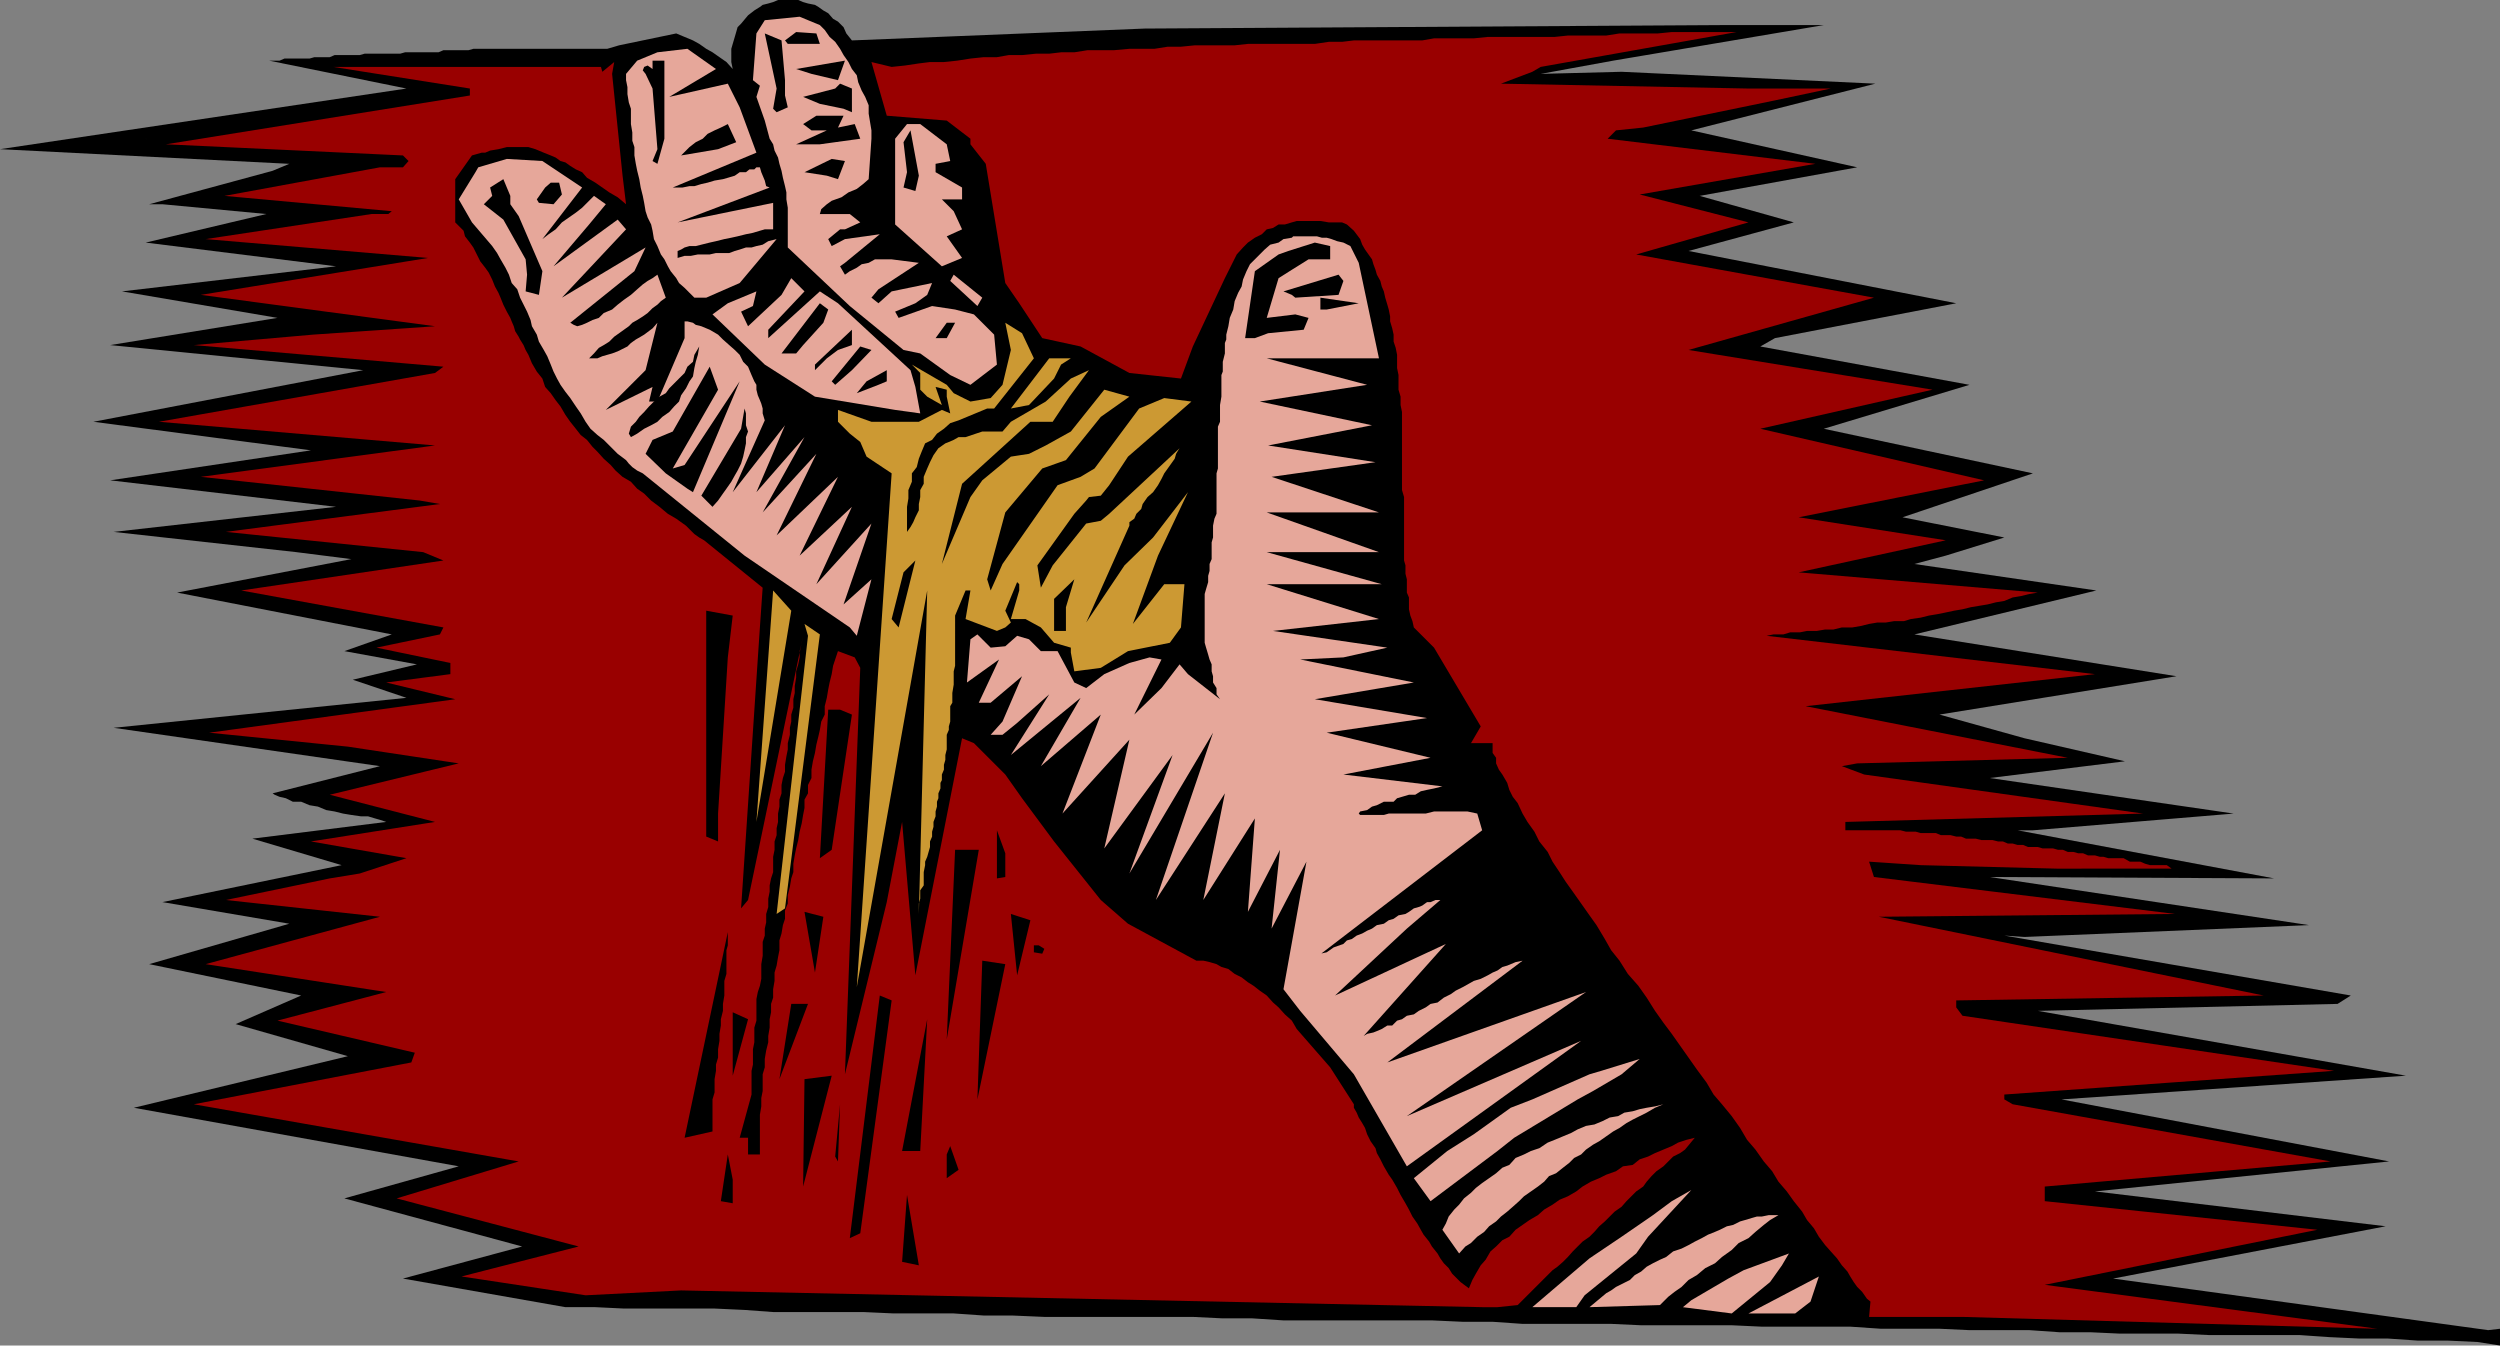
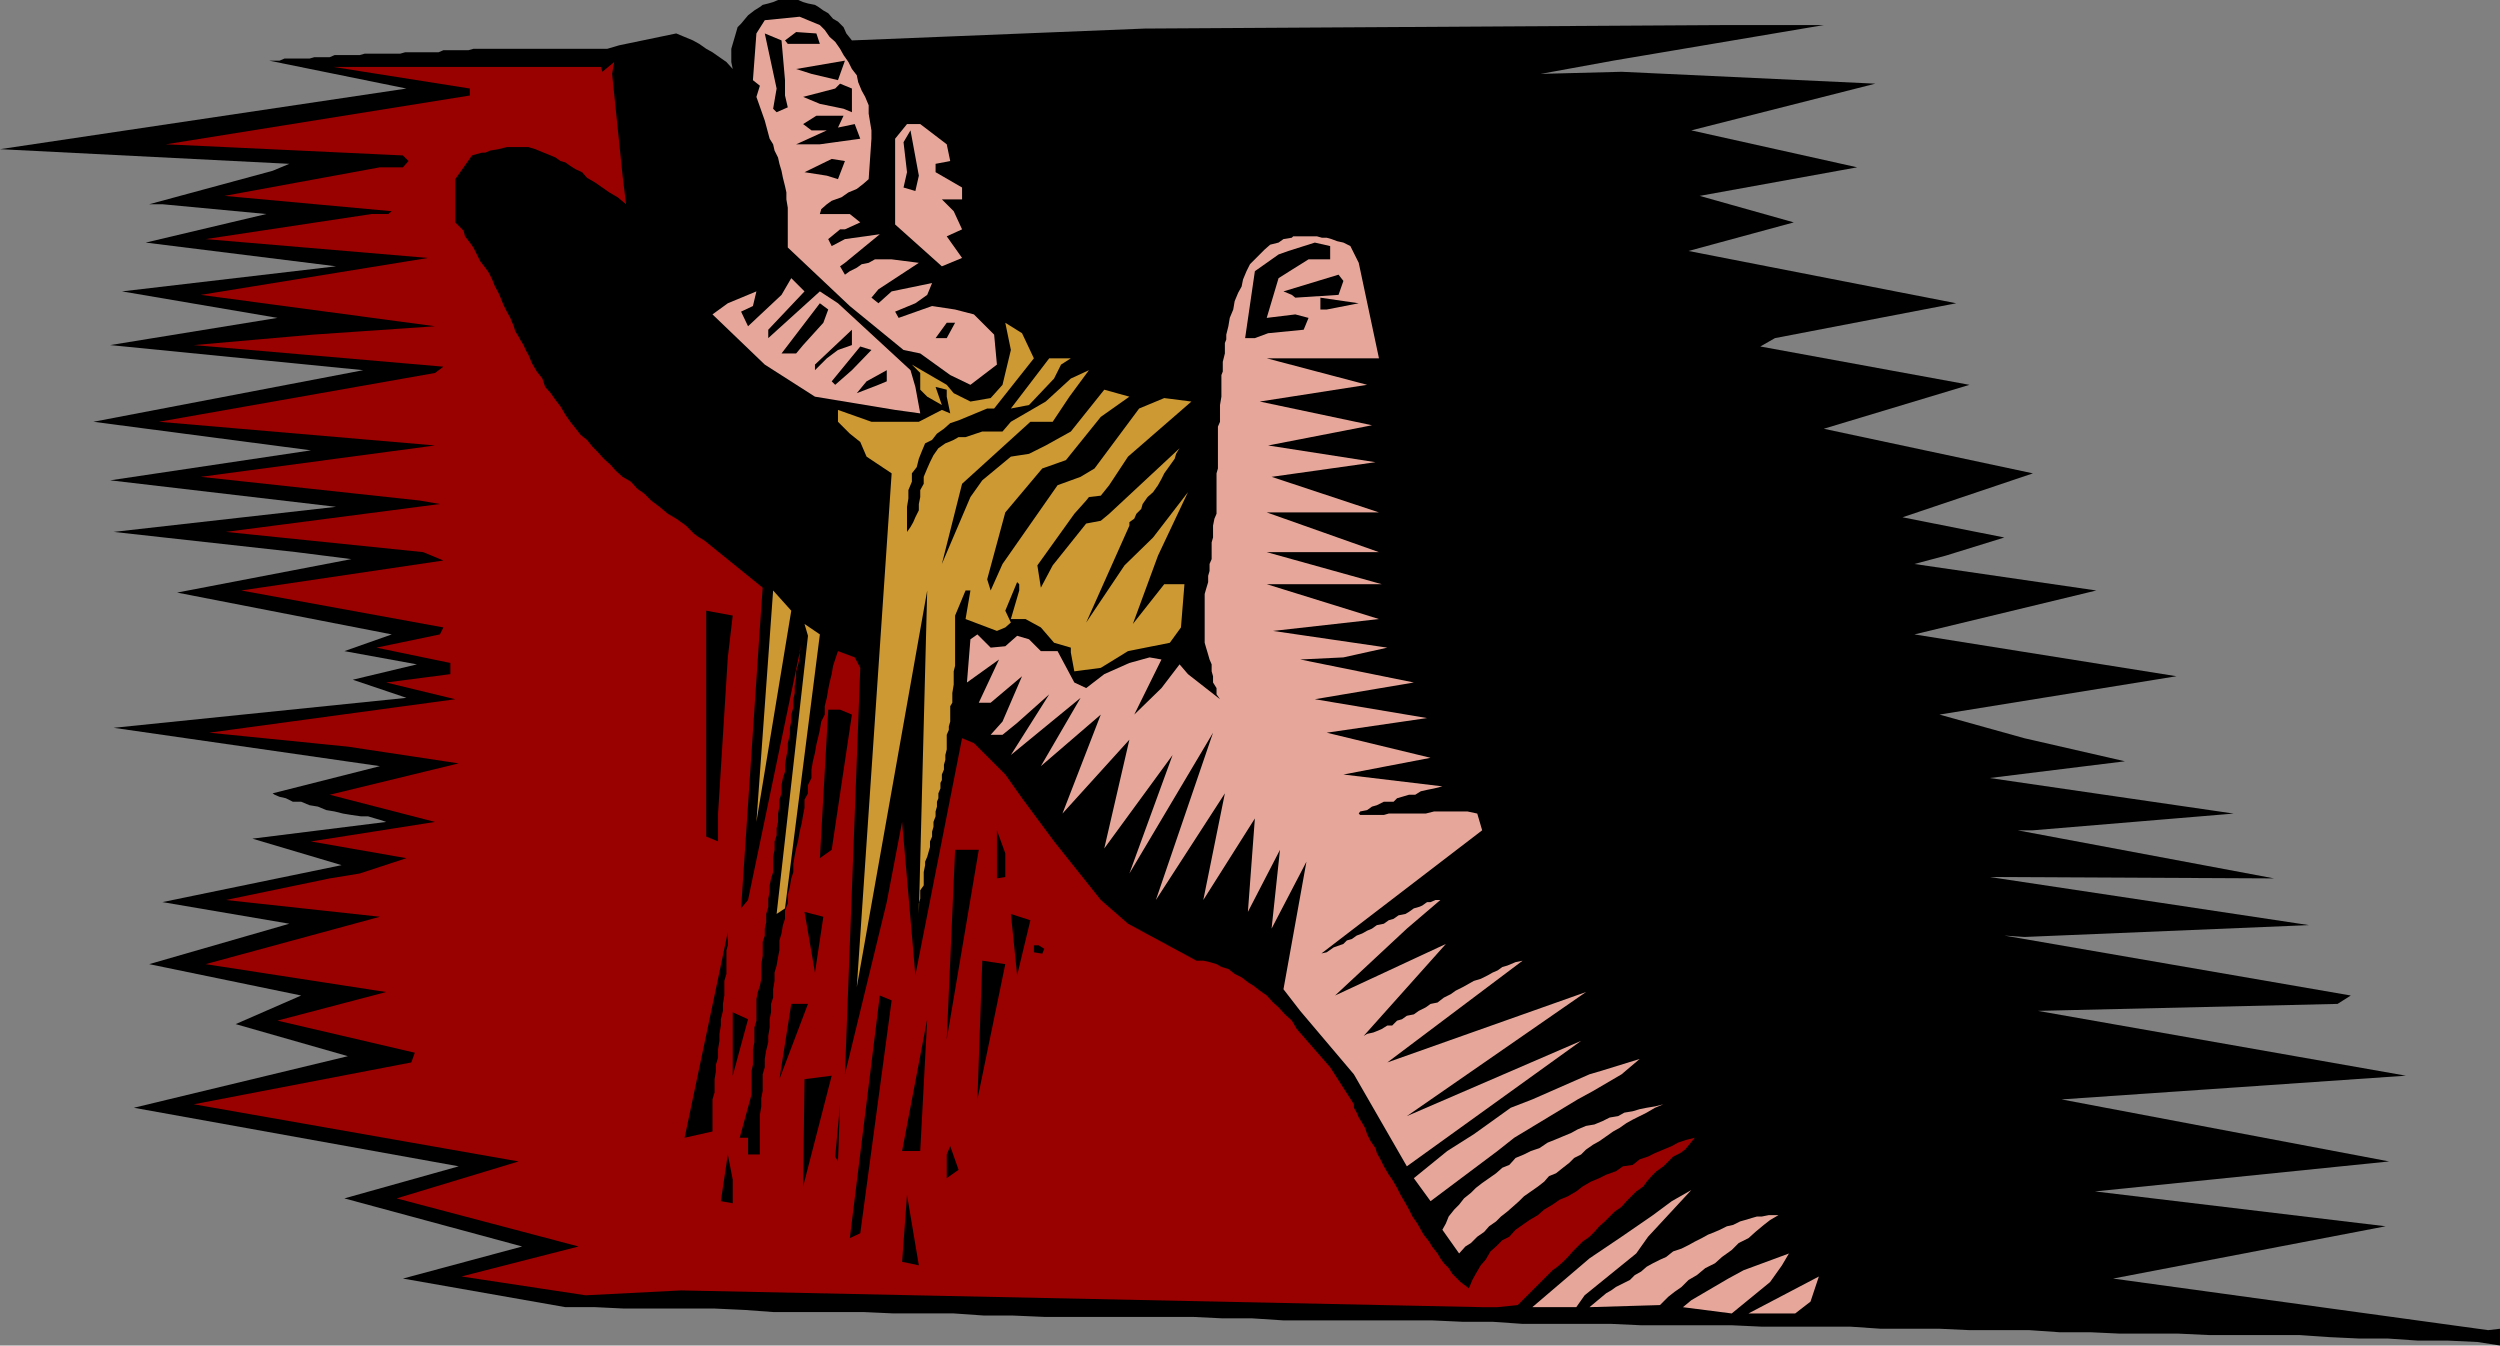
<svg xmlns="http://www.w3.org/2000/svg" width="358.602" height="193">
  <rect width="100%" height="100%" fill="#808080" stroke="none" />
  <path d="m355.398 192.5-4.296-.203H346.8l-4.3-.297h-4.102l-4.296-.203-4.301-.297h-13l-4.301-.203h-8.398l-4.301-.2h-4.403l-4.296-.3H282.5l-4.3-.2h-8.4l-4.402-.3H252.7l-4.3-.2h-13l-4.297-.199h-12.704l-4.296-.3H209.8l-4.403-.2h-21.296l-4.602-.3h-4.3l-4.098-.2H149.8l-4.602-.199h-4.097l-4.301-.3h-8.602l-4.398-.2h-12.903l-4.097-.3-4.301-.2h-13l-4.102-.199h-4.296L57.8 183.398l17.097-4.601-25.5-6.899 16.403-4.601-46.602-8.399 30.7-7.398-16.098-4.602 9.398-4.101-21.8-4.5L41.5 132.5l-18.2-3.102 25.7-5.3-12.8-3.801 19.198-2.399-.898-.3-.7-.2-1-.3h-1l-1.402-.2-1.199-.199-1.199-.3-1.2-.2-1.198-.5-1.204-.199-1.199-.5H42l-1-.5-.898-.203-.704-.297-.296-.203 15.398-3.899-38.2-5.5 42-4.3-7.698-2.598 9.199-2.203-10.403-1.899L56.2 91l-30.8-6 25-4.8-7.899-1-26.2-2.903 31.9-3.598-32.4-3.8 28.802-4.301L13.398 60.5l38.704-7.402L15.8 49.5l24-3.902-22.3-3.801 30.7-3.598-27.302-3.402L38.2 30.699l-14.898-1.402h-1.903L39.102 24.5l2.398-1L0 21.398 58.3 12.7l-19.698-4h1.5l.699-.3h3.597l.704-.2H47.3l.7-.3h3.602l.699-.2h5.097l.704-.199h4.796l.704-.3h3.597l.7-.2h19.203l1.699-.5L97 4.797l2.398 1 .903.5 1 .703.898.5 2 1.398.903 1-.204-1V7l.204-.703.296-1 .204-.7.199-.699.5-.5 1-1.199.898-.699L109 1l.398-.3.801-.2.7-.203.703-.297h2.898l.7.297.698.203 1 .2.5.3.704.5.699.398.699.801.7.399.8.8.398.899.801 1 42-1.7 83-.5h14.403L231.398 8.7 221 10.598l11.602-.301L269 12l-26.398 6.7 23.796 5.3-22.597 4.098 13.5 3.8L242.199 36l38.403 7.5-26 5-2.102 1.2 30 5.5-20.898 6.3 30 6.398-18.704 6.301 14.602 2.899-8.398 2.601-4.5 1.2 26.097 3.8L274.602 91l37.597 6-34 5.5 12.2 3.398L304.8 109.2l-19.403 2.399 35 5.101-28.796 2.399h-2.204L326.2 126l-40.8-.203 45.8 6.902-40.8 1.7-2.899-.2 49.7 8.598-1.9 1.203-43 1 52.802 9.297-49.403 3.402 47 8.899-42.199 4.3 41.7 5-39.098 7.5 53.796 7.399 1.704-.2V193l-3.204-.5" />
-   <path fill="#900" d="M281.5 188.898h-13.398l.199-2.199-.5-.402-.7-1-.703-.7-.5-.699-.5-.8-.398-.7-.8-.898-.7-1-.898-1-.801-.902-.903-1.2-.699-1.199-1-1.199-.699-1.203-1.2-1.5-1-1.399-1.198-1.398-.903-1.5-1.199-1.402-1.2-1.7-1.198-1.398-1-1.703-1.204-1.7-1.398-1.699-1.2-1.398-1-1.703-1.402-1.899L241 150l-1.2-1.703-1.198-1.598-1.204-1.699-1.199-1.902-1.199-1.7-1.5-1.699-1.2-1.902-1.198-1.5-.903-1.598-1.199-2-1-1.402-2.398-3.399-1-1.398-.903-1.402-1-1.5-.699-1.399-1.2-1.5-.698-1.402-1-1.399-.704-1.199-.699-1.5-.699-.902-.5-1-.3-1-.7-1.2-.5-.699-.398-.898v-.8l-.5-.7v-1.402H211l1.398-2.399-6.699-11.3L202.801 90l-.2-.902-.3-.801-.2-.899V85.7l-.3-.699v-1.902l-.2-.801v-1.2l-.203-.699v-9.101l-.296-1v-11.2l-.204-1v-1.199l-.296-1v-2.101l-.204-1v-1.899l-.199-1-.3-.898v-1l-.2-.902-.3-1v-.7l-.2-1L199 43.7l-.3-1-.2-.902-.3-.7-.2-.8-.5-.899-.2-.699-.3-.8-.2-.7-.5-.699-.5-.703-.402-.7-.296-.8-.903-1.2-1-.898-.699-.3h-1.898l-1.204-.2H186l-.7.2-1 .3h-.902l-.796.5-.903.2-.699.699-1 .5-1 .699-.7.703-.902 1-1.699 3.398-4.597 9.801-1.704 4.598L162 53.5l-7-3.8-5.5-1.2-3.3-5-2-2.902-2.802-17.098-2.199-2.8v-.802l-3.398-2.601-8.602-.7L125 8.899l2.898.7 1.903-.2 2-.3 1.597-.2h2l1.903-.199 1.898-.3 1.903-.2H143l1.7-.3h1.902l2-.2h1.898l1.7-.199h1.902L156 7.2h3.8L162 7h3.602l1.898-.3h1.898l2-.2h5.704L179 6.297h9.602l2-.297h1.898l1.7-.203h9.8l1.7-.297h5.698l2-.203H223l1.898-.2h5.5l1.903-.3h5.5l2-.2h9.3l-28.101 5-1.2.7L215.3 12l35.5.7h11.802l-8 1.698-18.903 3.899-3.898.402-1.2 1.2 29.797 3.601-25.199 4.398 15.602 4-16.102 4.602 34.102 6.2-26.602 7.5 35 5.698L252.5 61.5l32.102 7.398L258 74.2l21.102 3.301L258 82.098 292.3 85l-1.198.2-1.204.3-1.199.2-1.199.5-1.2.198-1.198.301-1.204.2-1.199.199-1.199.3-1.2.2-1.402.3-1 .2-1.199.199-1.199.3-1.398.2-1 .3h-1.403l-1.199.2h-1.2l-1.198.203-1.204.297L265.7 90h-1.5l-1.199.297h-1.2l-1.198.203H259.2l-1 .2h-1.398l-1 .3h-1.403l-1 .2 47.102 5.5-41.5 4.597 37.602 7.402-30.204.801-2.199.398 3.2 1.2 40 5.601-42.7 1.2v1.199h7.903l.796.199h1.403l.699.203h2.2l.698.297h1.403l.8.203h.7l.699.297h1.398l.801.203h1.602l.8.2h.7l.699.3h.7l.698.2h.801l.7.3h1.402l.699.2h1.5l.7.198h.698l.704.301h.796l.704.2h.699l.699.3h1l.7.2h.5l.698.199h2.204l.898.5h1.5l.7.3.698.2h2.403l.699.5H295l-19.5-.5-7.398-.5.699 2.199 43.199 5.3-42.5.403 55.2 11.297-44.098.703v1l.898 1.2 53.3 7.898L287.5 157v.7l1.2.698 45.6 8.2-41 3.601v2.098l39.098 4.101-39.097 7.899 47.699 6.3-59.5-1.699" />
  <path fill="#e6a79a" d="m238.102 187.2-10.102.3 2.398-2 .704-.402.699-.5 2-1 .699-.7.898-.5.801-.699.903-.5 1-.5.898-.402 1-.797 1.2-.402 1-.5.902-.5 1-.5.898-.5 1-.399.7-.3 1-.5.902-.2 1-.5.699-.199 1-.3.699-.2h.7l1-.203h1.402l-1.204.703-.898.7-1.2 1-1 .898-1.402.699-1 1-1.398 1-1 .902-1.398.7-1.204 1-1.199.699-1 1-1 .699-.898.703-1.2 1.2m3.297.3 1.204-1 5.296-3.102 2.204-1.199 6.5-2.402-1 1.703-1.704 2.398-5.5 4.5-7-.898m9.402.898 10.098-5.3-1.199 3.601-2.199 1.7h-6.7" />
  <path fill="#900" d="m212.602 187.5-114.903-2.402-13.699.699-17.8-2.7 16.8-4.3-26.102-6.899 17.5-5.3-46.597-8.2 31.199-6 .5-1.398-19.7-4.602 15.598-4.101-25.898-4 25-6.797-22.102-2.402L47.301 126l4.3-.703 6.7-2.2-13.7-2.398 17.797-2.8L47.301 114l18.5-4.5-15.903-2.402-19.898-2 35.3-4.801-9.902-2.399 9.204-1.199v-1.601L54 92.898 63.102 91l.5-1-29-5.3 29-4.302-2.903-1.199-28.3-2.902 30.703-4-2.903-.5-31.398-3.399 33.597-4.5L22.801 60.5l39.597-7 1.204-.902L27.8 49.5 44.898 48l17.5-1.203-33.597-4.5L61.398 37 29.5 34.297l23.8-3.598h2.4l.5-.402-24-2.2L54.5 24h3.3l.802-.902-.801-.801-34-1.598 43.597-7v-1L47.801 9.598h38.398l.2.699 1.703-1.399-.301 1.7 1.5 14.601.5 4.098-1.2-1-1.203-.7-2-1.398L84.2 25.5l-.699-.8-.898-.403-.801-.5-.7-.5-.703-.2-.699-.5-.699-.3-1-.399-1.2-.5-1-.3h-3.1l-1.2.3-1.2.2-.698.3h-.5l-.704.2-.699.199-2.398 3.402v6.2l1.199 1.199.2.8.698.899.5.703 1 2 .704.898.5.7.5 1 .398 1 .5.902.3.7.4 1 .5 1 .5.898.198.5.301.699.2.703.5.797.203.402.5.801.296.7.403.698.5 1.2.699 1.199.8 1 .4 1.203.8.898.7 1 .698.899.704 1.203.699 1 .8 1 .7.898.898.7.801 1 .7.699.902 1 1 .902.699.801 1 .898 1.199.7.898 1 1 .699 1 1 1.204.902 1.199 1 1.199.7 1.398 1 .5.5.704.699.699.5.699.402 8.398 6.797L109 90l-2.7 40.297 1-1.2 7.9-37.898-.2 1-.3 1.2v.898l-.2 1-.3 1v.902l-.2 1.2v1l-.2.898v1.203l-.3 1v1l-.2.898v1l-.3 1.2v.902l-.2 1-.198 1.2v1l-.301.898-.2 1v1.199l-.3.902v1l-.2 1v1.2l-.203.898v1l-.296.902v1.2l-.204 1v2.199l-.296.902-.204 1v.898l-.199 1v1.2l-.3 1v1.199l-.2.902v1l-.3.899v2l-.2 1.199v2.101l-.199 1-.3.899-.2 1v3.101l-.3 1v2.102l-.2 1v2.2l-.2.898V157l-1.698 6.2h1.199v2.398H109v-5.7l.2-1.199V157.5l.198-1v-2.402l.301-1v-1.2l.2-1.199.3-1.199v-.902l.2-1.2V146.2l.203-1V144l.296-.902v-1.2l.204-1.199V139.5l.296-1 .204-1.203.199-1v-1.399l.3-1 .2-1.199.3-.902v-1.2l.399-1v-1.199l.3-1.199.2-1.199.3-.902v-1.2l.2-1.199.2-1 .3-1.199.2-1.203.3-1.2.2-1.199.198-1V114.7l.5-.902v-1.2l.5-1v-1.199l.204-1.199.296-1.199.204-1.203.296-1.2.204-.898.199-1.199.5-1v-1.203l.3-1.2.2-1.199.199-1 .3-1.199.2-1.199.3-.902.4-1.2 2.402.899.796 1.5-2.199 58.3 6-24.699 2.2-11.5 1.902 22 6.699-34 1.7.7 4.5 4.5 2.402 3.402 4.597 6.2 6.7 8.398 3.902 3.402 9.8 5.297h1l.899.203 1 .297.7.402 1 .301.902.7 1 .5.898.698.8.5.9.7 1 .699.902 1 .796.703.903 1 1 .898.699 1.2 4.8 5.5 3.4 5.3v.5l.402.7.296.699.5.8.403.7.3.902.5 1 .7 1 .199.7.5.898.5 1 .7 1.203.5.7.698 1.198.5 1 .704 1.2.5.902.5 1 .699 1 .5.898.398.7.801 1 .398.699.801 1 .403.703.5.7.699.698.5.801 1.199 1.2 1.2.898.5-1.2.5-.898.698-1.199.704-.8.699-1.2.8-.703.899-.899 1-.5.898-1 2-1.398 1.204-.703.898-.797 1.2-.703 1-.7 1.198-.5 1.204-.699.898-.699 1.2-.699 1.198-.5 1-.5 1.403-.5 1-.703 1.398-.2 1-.8 1.2-.399 1-.5 1.203-.5 1.199-.5.898-.5 1.2-.398 1.203-.3-1.403 1.698-.699.5-1 .5-1.398 1.399-1 .703-.704.7-.699.8-.5.7-1 .698-1.398 1.399-.7.8-1 .7-1.402 1.402-.8.7-.7.8-.699.7-1 .699-.7.699-.698.703-.704.797-.699.703-.8.7-.7.5-5 5-2.898.3h-2.2" />
  <path fill="#e6a79a" d="m219.8 187.5 8.2-7 4.602-3.102 4.5-3.101 2.699-2 .699-.399 2.102-1.199-6.204 6.7-1.699 2.398-7.398 6-1.2 1.703h-6.3" />
  <path d="m129.398 181 .704-9.602L131.8 181.5zm0 0" />
  <path fill="#e6a79a" d="m238.602 158.398-1.204.5-1.199.7-2 1-.898.5-1 .699-.903.5-1 .703-1 .7-.898.5-1 .698-.7.7-1 .5-.698.699-.903.703-1 .797-1 .402-.699.801-.898.7-2 1.398-.704.699-.898.8-.8.7-.9.703-.698.7-1 .698-.704.801-1 .7-.898.898-.8.5-.9 1-2.402-3.399.5-.898.403-1 .8-1 .7-.703.699-.899 1-.8.7-.7.902-.699 1-.699 1-.703.898-.797 1-.402.898-1 1.204-.5 1-.5 1.199-.399 1.199-.8 1-.399 2.398-1 .903-.5 1.199-.5 1.2-.203 1.198-.5 1-.5 1.204-.2.898-.5 1.2-.199 1-.3 1-.2 1.198-.199 1.204-.3" />
  <path d="m121.898 177.598 4.301-34.801 1.7.703-4.5 33.398-1.5.7m-18.501-5.301 1-6.7.704 3.602v3.399l-1.704-.301" />
  <path fill="#e6a79a" d="M205.2 172.297 202.8 169l4.802-3.902 3.796-2.399 5.301-3.8 3.102-1.2 8.199-3.601 1.7-.5 5.5-1.7-2.598 2.2-4.102 2.402-2.2 1.2-9.1 5.5-2.4 1.898-9.6 7.199" />
  <path d="m115.2 170.2.198-15.403 3.903-.5zm20.6-1.2v-3.402l.5-1.2 1.2 3.399-1.7 1.203" />
  <path fill="#e6a79a" d="m201.8 167.297-7.6-13.2-7.7-9.097-2.398-3.102 3.296-18.3-5 9.601 1.204-11.3-4.602 8.898 1-13.399-7.398 11.7 3.097-15.301-9.898 15.3 8.199-24-12 20.2 6.2-17-9.802 13.402L162 106.098l-9.602 10.601 5.5-14.199-8.597 7.398 5.699-9.8-10 8.199 5.5-8.7-4.602 4.102-2.097 1.7h-1.7l1.7-1.899 2.8-6.5-4.5 3.797h-1.703l2.903-6.2-4.602 3.301.5-6.199 1-.699 1.903 1.898 2.097-.199 1.7-1.5 1.703.5 1.699 1.7h2.398l2.403 4.5 1.699.8 2.597-2L162 95.098l2.898-.801 1.704.3-3.903 7.903 3.903-3.8 2.597-3.403 1.2 1.402 4.601 3.598-.5-.7V98.7l-.5-.8V97l-.2-.703v-1l-.3-.7-.2-.699-.3-1-.2-.699v-7l.2-.699.3-1v-.902l.2-.7v-1l.3-.699v-2.402l.2-.7v-1.699l.2-1 .3-.699v-5.8l.2-.7v-6l.3-.699v-2.402l.2-1.2v-3.101l.198-.5v-1.399l.301-1.199v-1.5l.2-.5V48l.3-1.203.2-1.2.5-1.199.203-1.199.5-1.199.5-.902.199-1 .5-1.2.5-1 1.398-1.398.7-.703.8-.7 1.2-.3.703-.5 1.199-.2.199-.199h3.398l.704.2h.699l.699.199.8.3.9.2 1 .5 1.198 2.402 2.903 13.7h-16.102l14.403 3.8-15.403 2.399L196.801 61l-14.903 2.898 15.403 2.399-14.903 2.101 15.403 5.102h-16.102l16.102 5.7h-16.102l16.5 4.597h-16.5l16.102 5-15.2 1.703L199 92.898l-6.3 1.399-6.2.3 16.3 3.301-14.198 2.399L204.699 103l-14.398 2.098 14.898 3.601-12.5 2.399 14.2 1.699-1.2.3-1 .2-.898.203-.801.5h-.898l-1 .297-.704.203-.5.5H198.5l-1 .5-.7.2-.698.5-1 .198-.204.301.204.2h3.398l.7-.2h5.3l1.2-.3h4.8l1.398.3.704 2.399-24.403 18.699v-.297l.403-.203.796-.5.903-.2 1-.699 1.398-.5.5-.5.7-.199.703-.5.796-.3.704-.399.699-.3.699-.5 1-.2.7-.5.698-.203.704-.5 1-.2.5-.3.699-.5.699-.2.5-.199.7-.5h.5l.698-.3h.704l-4.801 4.101-10.301 9.598 15.898-7.399-11.796 13.2.5-.301.898-.2.5-.199.7-.3.8-.5h.7l.698-.7.704-.199.699-.5 1-.199.699-.5 1-.5.7-.5 1-.203.902-.7 1-.5.699-.5 1-.5.898-.5.7-.398 1-.3 1-.5.703-.399.699-.3.699-.5.7-.2 1.198-.5 1-.203L199 152.398l28.5-10.101-25.7 17.8 25-10.8-25 18" />
  <path d="m120.2 166.598-.4-.7.7-7.5zm9.198-1.5L133 146.199l-1 18.899zM98.2 163.2l6.198-29.5v1.898l-.199.699v3.402l-.3 1v2.098l-.2 1.203v1l-.3 1.2v.898l-.2 1.199v1L103 150.5v1.2l-.3 1v.898l-.2 1.199v1.902l-.3 1v4.598l-4 .902m42-5.499.698-19.903 3.301.5zm-28.4-2.903L113.5 144h2.398zm-6.698-.5v-9.098l2.199 1zm30.698-5.199 1.2-27.2h3.398zm10.098-9.2-.898-8.8 2.8.902Zm-29-.398-1.5-8.703 2.704.703zm31.402-2.902v-1h.7l.8.5-.3.699-1.2-.2" />
  <path fill="#c93" d="m127.898 67.898-3.597-2.398-.903-2.102-1.5-1.199L120.2 60.5v-1.703L125 60.5h6.8l3.302-1.703 1.199.5-.5-2.399v-1l-1.602-.398.903 2.598-2.102-1.2-1-1V53.5l-1.2-1.203 5 2.902 1 1.2 2.4 1.199 2.902-.5 1.699-1.899 1.199-5-.8-3.902 2.402 1.5 1.699 3.601-5.7 7.2h-1l-4.101 1.699-1.2.402-.902.801-1 .7-.699.898-1 .5-.5 1.199-.398 1L131.5 67l-.7.898v1.2l-.5 1.199V71.5l-.198 1.2v3.597l.5-.7.398-.699.3-.699.5-1v-.902l.2-1v-1l.5-.899v-1l.5-1.199.398-.902.5-1 .704-1 1-.7.5-.199.699-.3.699-.399h1l2.398-.8h2.903L145 60.5l5-2.902 3.602-3.301 2.597-1.2-2.8 3.801L151 60.5h-3.2l-9.8 8.898-2.898 11.5 4.097-9.601 1.7-2.399L145 65.5l2.602-.402 2.398-1.2 3.602-2 4.796-6 3.602 1-4.102 2.899-5 6.203-3.398 1.2-5.3 6.3-2.598 9.598.5 1.601 1.699-3.8 7.898-11.301 3.301-1.2 2-1.199 6.398-8.601 3.602-1.5 3.898.5-9.097 7.902-2.7 4.098-1.203 1.5-1.699.199-.398.5-1.7 1.902-5.3 7.399.5 3.199 1.699-3.2 4.8-6 2.098-.398 1.204-1 10.097-9.402-.199.3-.3.5-.2.7-.5.703-1 1.398-.398.801-.5.899-.704 1-.796.699-.704 1-.199.703-.699.7-.3.698-.7.5v.5l-6.2 13.899 5.5-8.2 4.098-4 5-6.5-4.296 9.102L162.5 89.5l4.5-5.703h2.898l-.5 6.203-1.597 2.2-6 1.198-3.903 2.399-3.796.5-.5-2.7v-.699l-2.403-.699L149.301 90l-2.2-1.203H145l1.2-4.098v-.902l-.302-.297-1.699 4.098.801 1.699-.8.703-1.2.5-4.5-1.703.7-4.098h-.7l-1.5 3.598V95.5l-.2.797v1.902l-.198 1.2v1.398l-.301.5v2.203l-.2.7v.5l-.3.698v2.102l-.2.797V109l-.203.7v.698l-.296.7v.8l-.204.399v.8l-.296.7v.703l-.204.5v.7l-.199.698v.7l-.3.8v.7l-.2.699V120l-.3.7v.8l-.399 1.398-.3.7v.5l-.2 1V127l-.5.7v1.198l-.2.7v1.5l1.2-46.399-10.102 56.899 5-73.7m-16.5 63.2 4.5-39.899-.5-1.699 2.204 1.5-5 39.297-1.204.8" />
  <path d="M143 126v-6.902l1.2 3.3v3.399L143 126m-25.398-2.902 1.199-21.301h1.699l1.7.703-2.9 19.398-1.698 1.2M101.3 120V87.598l3.802.699-.704 6L103 116.699v4l-1.7-.699" />
  <path fill="#c93" d="m108.5 117.898 2.398-33.199 2.602 2.899zm0 0" />
-   <path fill="#e6a79a" d="m122.898 91.2-1-1.2-15.097-10.3-14.602-11.802-.8-.398-.7-.5-.5-.5-.398-.5-1.2-.902-2-2-.902-.7-1-.898-.699-1-.7-1.203-.698-1-.801-1.2-.7-.898-.703-1-.5-.902-.5-1-.398-1-.5-1.2-.5-.898L77.3 49l-.3-1-.7-1.203-.198-.899-.5-1.199-1-2-.403-1.199-.8-.902-.399-1.2-.5-1-.7-1.199-.5-.902-.698-1-2.903-3.399-1.898-3.3 2.398-3.899.403-.699 4.097-1.203 5.102.3 5.699 3.801-5.7 7.399.9-.7 1-.699.902-1 2-1.398.898-.703 1.7-1.7 1.698 1.2-2.398 2.902-5.102 6 9.204-6.699 1.199 1.398-9.2 9.801 12-7.199L91 38.898l-9.2 7.399.5.3.5.2.7-.2.7-.3.8-.399.898-.3.704-.7 1.199-.5.8-.699L89.5 43l1-.703.898-.797.801-.703.7-.5.703-.399.699-.5L95.5 42.7l-.7.5-.5.5-.698.5-.704.7-.699.5-.8.5-.7.398-.5.5-2.097 1.5-.704.703-.796.5-.704.398-.699.801-.699.7h1.2l.698-.301.704-.2.699-.199.8-.3L90 49.7l.5-.5.7-.5.698-.402.5-.297 1.204-.902.699-.801-1.7 6.8-5.703 5.7 6.704-3.297-.5 2.098H94.3l3.898-9.098v-2.402h.403l.796.199.403.3.8.2 1.2.5L103 48l.7.7.902.8.796.7.704.698.5 1 .699.7.5 1.199.398.902.301.5v.7l.2.8.3.7.2.5.198.699v.699l.301 1-4.597 10.3 7.5-9.597-4.102 9.598 6.898-7.899-6 10.801 7.704-8.402-5.704 11.699 8.801-8.399-5.5 11.301 7.5-7-5.097 11.098 7.898-8.7-4 11.602 4-3.601-2.102 8.101" />
-   <path d="M151.2 90.5v-4.602l2.902-2.8-1.204 4V90.5H151.2m-22.302-.5-1-1.203 1.704-6.7 1.699-1.699L128.898 90m-28.296-18.902L106.3 61.5l.5-2.902.199.699V61l.3.898-.3.801v.899l-.2 1-.198.902-.301 1-.5 1-.403.7-.5.898-.699 1-.5.699-.699 1-.8.902-1.598-1.601m-1.999-1-3.102-2.2-2.898-2.8 1-2 2.898-1.2 5.3-9.3 1.2 3.3L96.5 67.2l1.7-.5 7.902-12-6.704 15.899-.796-.5M90.5 62.7l-.3-.5.3-1 .7-.7.5-.703.698-.7.704-.8.699-.7.8-.699.899-.5.5-.699.7-.699.698-.703.801-.797.403-.902.796-.7.204-1 .699-1.199-.2 1.2-.3 1-.2.898L99.399 54l-.5.7-.5 1-.699 1-.3.898-.7.699-.699.8-1 .7-.7.703-.902.5-1 .5-1 .7-.898.5" />
  <path fill="#e6a79a" d="m128.398 58.797-11.5-1.899-7.199-4.601-7.5-7.2 2.2-1.597 4.101-1.703-.5 2.101-1.7.801 1 2.098 4.802-4.5 1.398-2.399 1.898 1.899-5.199 5.5V48.5l7.403-6.703 2.597 1.703 10.403 9.598.699 2.402.699 3.797-3.602-.5" />
  <path fill="#c93" d="m145 58.598 5.5-7.2h3.102l-1.403.899-1 2-3.597 3.8-2.602.5" />
  <path d="m122.898 56.398 1.403-1.699 2.898-1.601v1.601l-1.199.5-3.102 1.2M119.8 55.2l-.5-.5 4.098-5 1.602.5-2.8 2.898-2.4 2.101" />
  <path fill="#e6a79a" d="m139.2 55.2-2.9-1.403-4.3-3.098-2.398-.5-7.704-6.3L113 35.5v-5.703l-.2-1.2v-1l-.198-.898-.301-1.199-.2-1-.3-1-.2-.902-.5-1-.203-.899-.5-.8-.699-2.602-1.199-3.399.5-1.601-1-.797.5-6.703 1.2-1.899 5-.5 2.902 1.2.699.699.699 1 .8.703.7 1 .5.898.7 1 .5 1 .698.899.204 1 .5 1.203.5.898.5 1.2v1.199l.199 1.203.199 1.2v1.198l-.398 5.801-.801.7-.903.699-1.199.5-1 .699-1.398.5-.7.5-.8.703-.2.7h4.297l1.5 1.198-2.199 1h-.699l-1.7 1.399.5 1 1.9-1 5-.7-5 4.102-.7.5.7 1.2.698-.5 1-.5.704-.5 1-.2.898-.5h2.398l3.903.5L126 41.5l-1 1.2 1 .8 1.898-1.703 5.801-1.2-.699 1.7-1.7 1.203-2.902 1.2.5.898 4.801-1.7 3.301.5 2.7.7L142.601 48l.398 4.297-3.8 2.902" />
  <path d="M116.898 53.098v-.801l5.301-5V49.5l-2 .7-1.597 1.198-1.704 1.7m-4.296-2.398h-.5l5.5-7.2 1.199.898-.7 1.899L115.2 49.5l-1 1.2h-1.597m21.597-2.2 1.6-2.203h1.2l-1.2 2.203h-1.6m44.402 0L180 38.898l3.398-2.398 1.403-.5 3.8-1.203 2.2.5v1.902h-3.102l-2.398 1.5-1.903 1.2-1.699 5.699 4.102-.5 1.898.5-.699 1.699-5.102.5L180 48.5h-1.398m11.698-4.102h-.902V42.7l5.5.801-4.597.898" />
-   <path fill="#e6a79a" d="m140.2 43.898-3.9-3.601.5-.899 4.098 3.301-.699 1.2M99.602 42.7l-.704-.7-.699-.703-.8-.7-.399-.699-.8-1-.4-.699-.5-1-.5-.699-.5-1.203-.5-1-.198-1.2-.204-.898-.5-1-.296-.902-.204-1.2-.199-1-.3-1.199-.2-1.199-.3-1.199-.2-1L91 22.297v-1.2l-.3-.898V19l-.2-1.203v-2.2l-.3-.898L90 13.5v-1l-.2-1v-.902l1.598-1.899L94.301 7.5l4.3-.5 4.098 2.898-6.699 4L104.398 12l1.704 3.398 2.398 6.5-12 5h1.398l1-.199h.704l1-.3.898-.2 1-.3 1.2-.2.698-.199 1-.3.704-.5H107l.5-.403h.7l.3-.297h.5l.2.7.5 1.198.198.801.5.2-13.199 5 13.7-2.801v3.8h-1.2l-.699.2-1 .3-1 .2-1.2.3-.902.2-1 .199-1.199.3-.898.2-1.2.3-.8.2h-.903l-.699.203-.5.297-.5.203v1l1-.3h.903l1-.2h1.699l.898-.203h1.903l.796-.297.704-.203.898-.297h.8l.7-.203.898-.2.801-.5 1.2-.3-5.297 6.3L101.3 42.7h-1.7" />
  <path d="m185.8 42.7-.5-.403-1.198-.5L192 39.398l.7.899-.7 2-6.2.402m-110.402-.902.204-2.399-.204-2.199L72.2 31.5l-2.8-2.203 1.203-1.2-.301-1.199 1.898-1.199 1 2.399v1.199L74.4 31l3.402 7.898-.5 3.399-1.903-.5" />
  <path fill="#e6a79a" d="m135.102 38.2-6.704-6V19.897l1.704-2.101H132l3.8 2.902.5 2.399-2.1.402v1.2l3.8 2.198v1.7h-2.898l1.699 1.699L138 32.898l-2.2 1L138 37l-2.898 1.2" />
  <path d="m77.3 29.098-.3-.5 1.2-1.7.8-.699h1.2l.402 1.7-1.204 1.398-2.097-.2m52.301-2.199.5-2.199-.5-4.3 1-1.7 1.199 6.5-.5 2.2-1.7-.5M118.602 25.2l-3.204-.5 3.903-1.903 1.898.3-1 2.602-1.597-.5m-25-2.101.699-1.7-.7-8.699-1-2.101-.402-.5.2-.5.5-.2.703.5V8.7H95.3v11.2l-1 3.601-.7-.402m4.1-.802 1.198-1.2.903-.699 1-.5.699-.699 1-.5.898-.402 1-.5 1.204 2.601-2.602 1-5.3.899m16.5-1.597 4.402-2h-2.204l-1.199-.903 1.903-1.2H121l-.8 1.7 2.402-.5.796 2.101-5.796.801h-3.403" />
  <path fill="#fff" d="m20.898 19.898 1.704.801-1.704-.8" />
  <path d="m111.398 16.098-.5-.5.5-2.899-1.699-7.902 2.403 1 .5 5.703v2.2l.398 1.698-1.602.7m9.602-.5-3.398-.7-2.403-1 4.602-1.199.699-.699 1.7.7v3.398l-1.2-.5m-.8-4.098-3.802-.902-2.199-.7 7-1.199-1 2.801M113 6.297l-.398-.5 1.597-1.2 2.903.2.5 1.5H113" />
</svg>